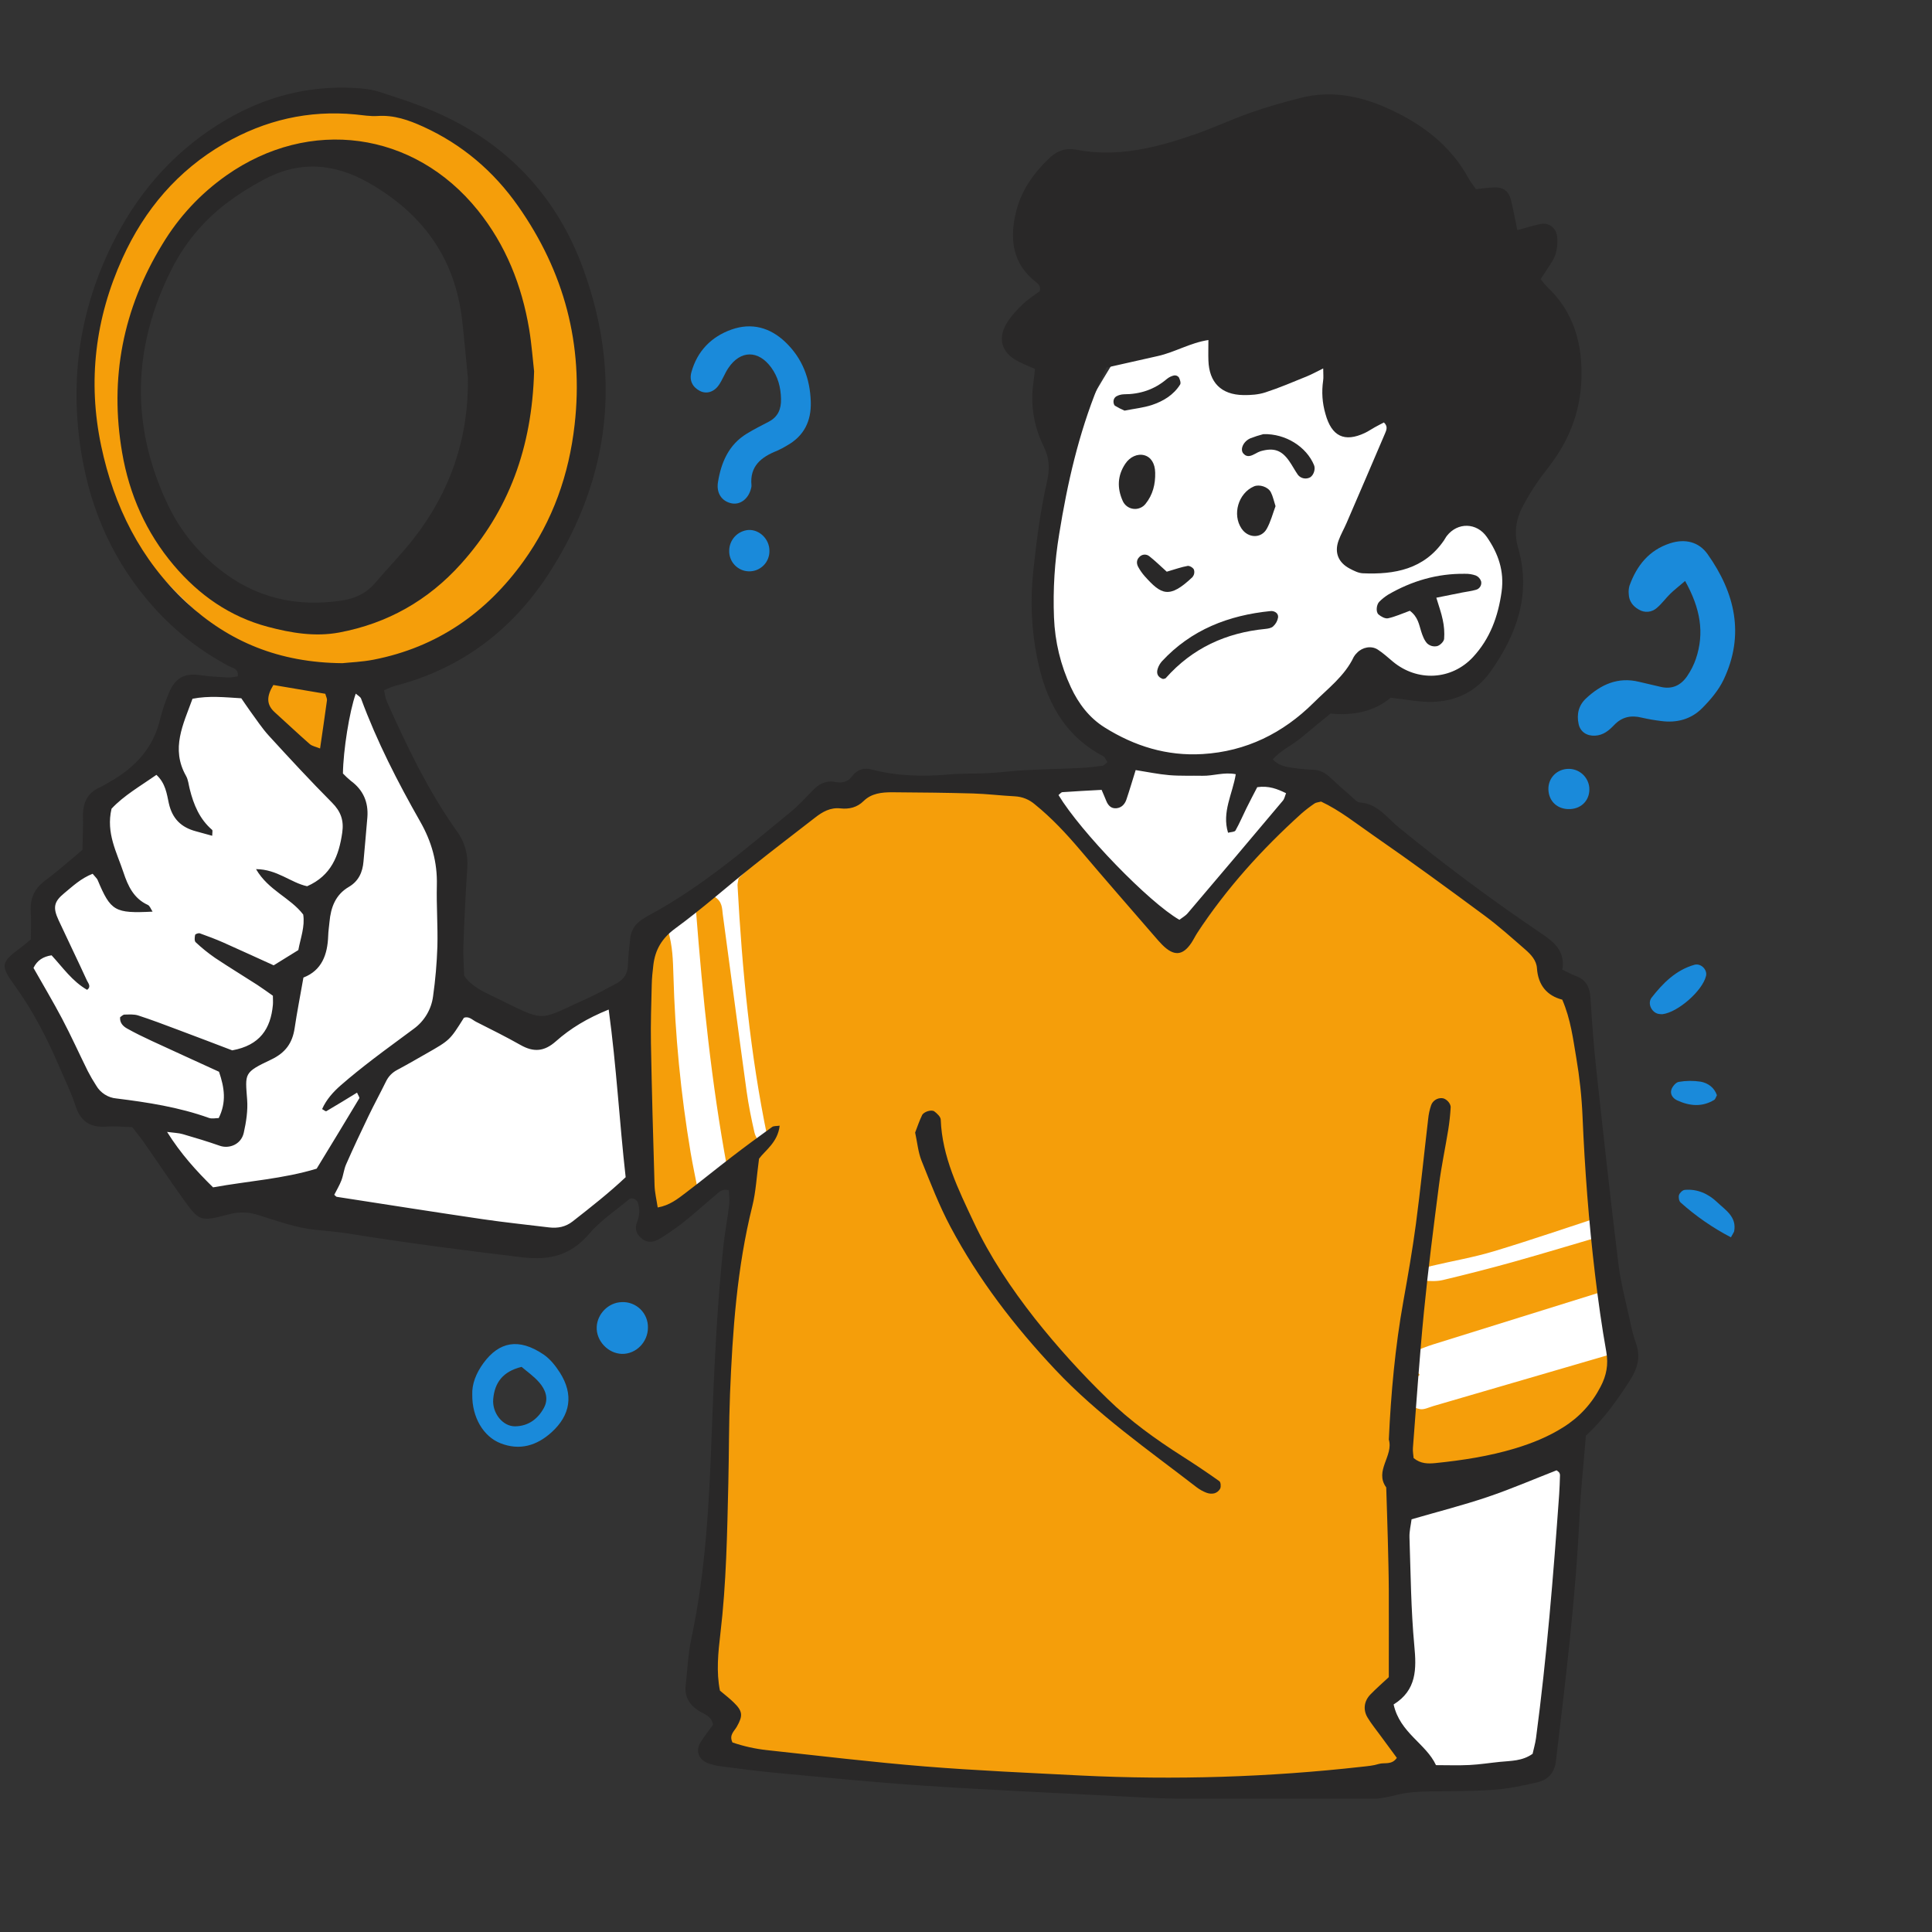
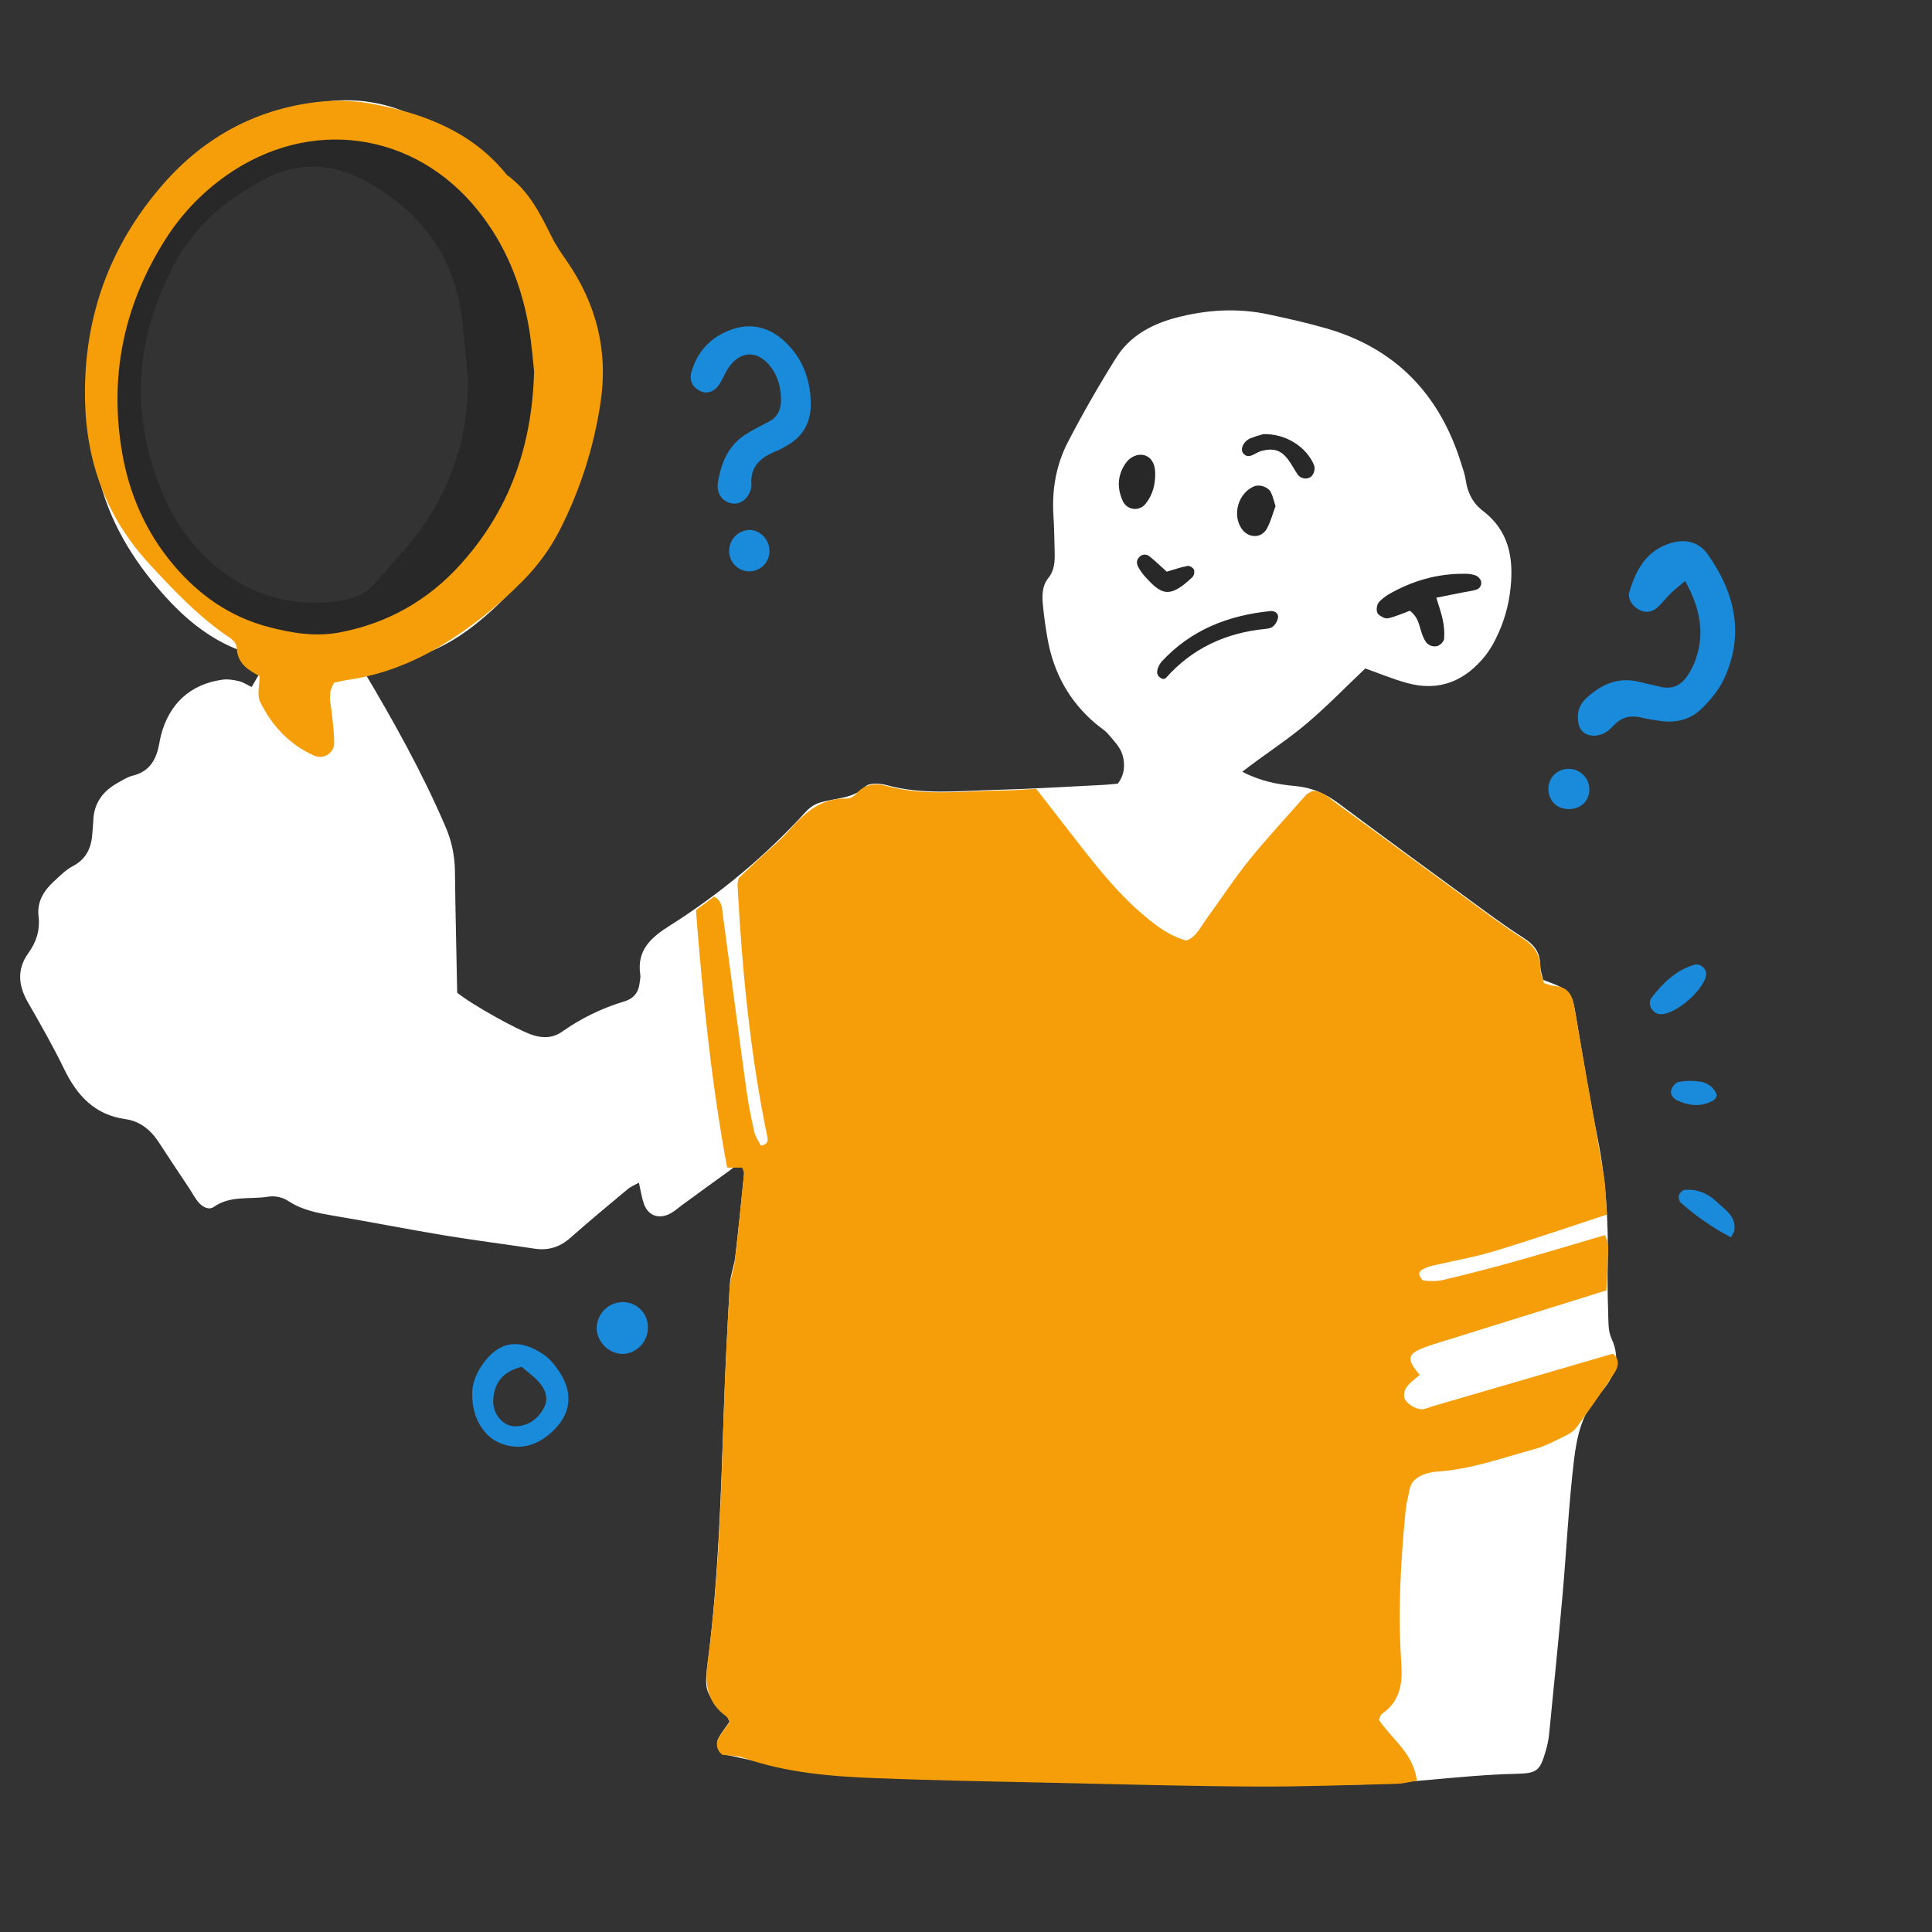
<svg xmlns="http://www.w3.org/2000/svg" width="512" viewBox="0 0 384 384" height="512" preserveAspectRatio="xMidYMid meet">
  <rect x="0" y="0" width="384" height="384" fill="#333333" stroke="none" />
  <defs>
    <clipPath id="619f3f92dc">
      <path d="M 0.238 2 L 3 2 L 3 9 L 0.238 9 Z M 0.238 2 " />
    </clipPath>
    <clipPath id="50e0ed9017">
      <rect x="0" width="17" y="0" height="12" />
    </clipPath>
    <clipPath id="e0d756ea71">
      <path d="M 0 17.004 L 326 17.004 L 326 357.504 L 0 357.504 Z M 0 17.004 " />
    </clipPath>
  </defs>
  <g id="9d9a10fa46">
    <g transform="matrix(1,0,0,1,138,186)">
      <g clip-path="url(#50e0ed9017)">
        <g clip-rule="nonzero" clip-path="url(#619f3f92dc)">
          <g style="fill:#000000;fill-opacity:1;">
            <g transform="translate(0.284, 8.096)">
              <path style="stroke:none" d="M 0.266 0 L 0.266 -0.234 C 0.535 -0.234 0.703 -0.25 0.766 -0.281 C 0.828 -0.32 0.859 -0.426 0.859 -0.594 L 0.859 -4.641 C 0.859 -4.828 0.82 -4.945 0.75 -5 C 0.688 -5.051 0.523 -5.078 0.266 -5.078 L 0.266 -5.312 L 1.375 -5.406 L 1.375 -0.594 C 1.375 -0.426 1.406 -0.32 1.469 -0.281 C 1.539 -0.25 1.711 -0.234 1.984 -0.234 L 1.984 0 C 1.922 0 1.82 0 1.688 0 C 1.562 -0.008 1.445 -0.016 1.344 -0.016 C 1.25 -0.016 1.176 -0.016 1.125 -0.016 C 1.062 -0.016 0.773 -0.008 0.266 0 Z M 0.266 0 " />
            </g>
          </g>
        </g>
        <g style="fill:#000000;fill-opacity:1;">
          <g transform="translate(2.436, 8.096)">
            <path style="stroke:none" d="M 0.266 0 L 0.266 -0.234 C 0.535 -0.234 0.703 -0.25 0.766 -0.281 C 0.828 -0.32 0.859 -0.426 0.859 -0.594 L 0.859 -2.688 C 0.859 -2.875 0.828 -2.988 0.766 -3.031 C 0.703 -3.082 0.539 -3.109 0.281 -3.109 L 0.281 -3.359 L 1.375 -3.438 L 1.375 -0.578 C 1.375 -0.43 1.398 -0.336 1.453 -0.297 C 1.516 -0.254 1.672 -0.234 1.922 -0.234 L 1.922 0 C 1.391 -0.008 1.117 -0.016 1.109 -0.016 C 1.035 -0.016 0.754 -0.008 0.266 0 Z M 0.578 -4.797 C 0.578 -4.898 0.617 -4.992 0.703 -5.078 C 0.785 -5.16 0.883 -5.203 1 -5.203 C 1.113 -5.203 1.207 -5.16 1.281 -5.078 C 1.363 -5.004 1.406 -4.906 1.406 -4.781 C 1.406 -4.664 1.363 -4.566 1.281 -4.484 C 1.207 -4.41 1.113 -4.375 1 -4.375 C 0.875 -4.375 0.77 -4.414 0.688 -4.5 C 0.613 -4.582 0.578 -4.68 0.578 -4.797 Z M 0.578 -4.797 " />
          </g>
        </g>
        <g style="fill:#000000;fill-opacity:1;">
          <g transform="translate(4.588, 8.096)">
            <path style="stroke:none" d="M 0.25 0 L 0.25 -0.234 C 0.531 -0.234 0.703 -0.25 0.766 -0.281 C 0.828 -0.32 0.859 -0.426 0.859 -0.594 L 0.859 -2.672 C 0.859 -2.867 0.82 -2.988 0.75 -3.031 C 0.688 -3.082 0.52 -3.109 0.25 -3.109 L 0.25 -3.359 L 1.344 -3.438 L 1.344 -2.625 C 1.582 -3.164 1.969 -3.438 2.5 -3.438 C 2.883 -3.438 3.156 -3.344 3.312 -3.156 C 3.426 -3.02 3.492 -2.879 3.516 -2.734 C 3.547 -2.586 3.562 -2.328 3.562 -1.953 L 3.562 -0.469 C 3.562 -0.363 3.602 -0.297 3.688 -0.266 C 3.77 -0.242 3.93 -0.234 4.172 -0.234 L 4.172 0 C 3.641 -0.008 3.348 -0.016 3.297 -0.016 C 3.254 -0.016 2.957 -0.008 2.406 0 L 2.406 -0.234 C 2.688 -0.234 2.859 -0.25 2.922 -0.281 C 2.984 -0.32 3.016 -0.426 3.016 -0.594 L 3.016 -2.406 C 3.016 -2.664 2.973 -2.875 2.891 -3.031 C 2.816 -3.188 2.664 -3.266 2.438 -3.266 C 2.176 -3.266 1.938 -3.148 1.719 -2.922 C 1.5 -2.703 1.391 -2.398 1.391 -2.016 L 1.391 -0.594 C 1.391 -0.426 1.422 -0.32 1.484 -0.281 C 1.555 -0.25 1.727 -0.234 2 -0.234 L 2 0 C 1.469 -0.008 1.176 -0.016 1.125 -0.016 C 1.082 -0.016 0.789 -0.008 0.25 0 Z M 0.25 0 " />
          </g>
        </g>
        <g style="fill:#000000;fill-opacity:1;">
          <g transform="translate(8.901, 8.096)">
            <path style="stroke:none" d="M 0.219 0 L 0.219 -0.234 C 0.488 -0.234 0.656 -0.25 0.719 -0.281 C 0.789 -0.32 0.828 -0.426 0.828 -0.594 L 0.828 -4.641 C 0.828 -4.828 0.789 -4.945 0.719 -5 C 0.656 -5.051 0.488 -5.078 0.219 -5.078 L 0.219 -5.312 L 1.344 -5.406 L 1.344 -1.672 L 2.438 -2.609 C 2.551 -2.711 2.609 -2.816 2.609 -2.922 C 2.609 -3.035 2.531 -3.098 2.375 -3.109 L 2.375 -3.359 C 2.594 -3.336 2.883 -3.328 3.25 -3.328 C 3.469 -3.328 3.648 -3.336 3.797 -3.359 L 3.797 -3.109 C 3.473 -3.098 3.145 -2.957 2.812 -2.688 C 2.738 -2.633 2.613 -2.531 2.438 -2.375 C 2.27 -2.227 2.188 -2.145 2.188 -2.125 C 2.188 -2.125 2.188 -2.113 2.188 -2.094 C 2.195 -2.082 2.207 -2.07 2.219 -2.062 C 2.227 -2.062 2.234 -2.055 2.234 -2.047 L 3.219 -0.656 C 3.352 -0.469 3.469 -0.348 3.562 -0.297 C 3.664 -0.254 3.805 -0.234 3.984 -0.234 L 3.984 0 C 3.754 -0.008 3.523 -0.016 3.297 -0.016 C 3.172 -0.016 2.891 -0.008 2.453 0 L 2.453 -0.234 C 2.641 -0.234 2.734 -0.297 2.734 -0.422 C 2.734 -0.504 2.523 -0.836 2.109 -1.422 C 2.078 -1.461 2.023 -1.523 1.953 -1.609 C 1.891 -1.703 1.844 -1.77 1.812 -1.812 L 1.312 -1.391 L 1.312 -0.594 C 1.312 -0.426 1.344 -0.32 1.406 -0.281 C 1.477 -0.25 1.648 -0.234 1.922 -0.234 L 1.922 0 C 1.609 -0.008 1.32 -0.016 1.062 -0.016 C 1.008 -0.016 0.727 -0.008 0.219 0 Z M 0.219 0 " />
          </g>
        </g>
        <g style="fill:#000000;fill-opacity:1;">
          <g transform="translate(12.996, 8.096)">
            <path style="stroke:none" d="M 0.266 -0.109 L 0.266 -1.125 C 0.266 -1.188 0.266 -1.227 0.266 -1.25 C 0.266 -1.27 0.27 -1.285 0.281 -1.297 C 0.301 -1.316 0.328 -1.328 0.359 -1.328 C 0.391 -1.328 0.41 -1.316 0.422 -1.297 C 0.441 -1.285 0.457 -1.25 0.469 -1.188 C 0.539 -0.832 0.66 -0.562 0.828 -0.375 C 1.004 -0.188 1.242 -0.094 1.547 -0.094 C 1.836 -0.094 2.055 -0.156 2.203 -0.281 C 2.348 -0.406 2.422 -0.578 2.422 -0.797 C 2.422 -1.172 2.156 -1.41 1.625 -1.516 C 1.312 -1.578 1.086 -1.629 0.953 -1.672 C 0.828 -1.711 0.707 -1.781 0.594 -1.875 C 0.375 -2.051 0.266 -2.27 0.266 -2.531 C 0.266 -2.789 0.359 -3.016 0.547 -3.203 C 0.742 -3.391 1.062 -3.484 1.5 -3.484 C 1.789 -3.484 2.035 -3.41 2.234 -3.266 C 2.297 -3.305 2.336 -3.348 2.359 -3.391 C 2.43 -3.453 2.484 -3.484 2.516 -3.484 C 2.555 -3.484 2.582 -3.469 2.594 -3.438 C 2.602 -3.414 2.609 -3.367 2.609 -3.297 L 2.609 -2.516 C 2.609 -2.453 2.602 -2.41 2.594 -2.391 C 2.594 -2.367 2.582 -2.352 2.562 -2.344 C 2.551 -2.332 2.531 -2.328 2.5 -2.328 C 2.445 -2.328 2.414 -2.348 2.406 -2.391 C 2.375 -3.023 2.07 -3.344 1.5 -3.344 C 1.195 -3.344 0.973 -3.281 0.828 -3.156 C 0.691 -3.039 0.625 -2.906 0.625 -2.75 C 0.625 -2.656 0.645 -2.57 0.688 -2.5 C 0.727 -2.438 0.773 -2.383 0.828 -2.344 C 0.891 -2.312 0.969 -2.273 1.062 -2.234 C 1.164 -2.203 1.25 -2.176 1.312 -2.156 C 1.375 -2.145 1.469 -2.129 1.594 -2.109 C 2.008 -2.023 2.301 -1.898 2.469 -1.734 C 2.688 -1.516 2.797 -1.27 2.797 -1 C 2.797 -0.688 2.691 -0.426 2.484 -0.219 C 2.273 -0.008 1.961 0.094 1.547 0.094 C 1.211 0.094 0.926 -0.02 0.688 -0.25 C 0.656 -0.219 0.629 -0.188 0.609 -0.156 C 0.586 -0.133 0.57 -0.117 0.562 -0.109 C 0.551 -0.098 0.547 -0.086 0.547 -0.078 C 0.547 -0.078 0.539 -0.07 0.531 -0.062 C 0.426 0.039 0.363 0.094 0.344 0.094 C 0.301 0.094 0.273 0.078 0.266 0.047 C 0.266 0.016 0.266 -0.035 0.266 -0.109 Z M 0.266 -0.109 " />
          </g>
        </g>
      </g>
    </g>
    <path style=" stroke:none;fill-rule:nonzero;fill:#ffffff;fill-opacity:1;" d="M 145.012 342.195 C 144.707 341.535 144.66 341.336 144.543 341.207 C 140.039 336.309 139.934 336.293 140.734 329.93 C 142.797 313.59 143.293 297.152 143.855 280.719 C 144.145 272.223 144.578 263.734 145.062 255.25 C 145.168 253.445 145.91 251.664 146.129 249.848 C 146.785 244.348 147.344 238.836 147.891 233.32 C 147.941 232.844 147.652 232.336 147.543 231.918 C 146.316 231.371 145.648 232.199 144.965 232.691 C 141.801 234.945 138.68 237.25 135.543 239.535 C 134.797 240.078 134.105 240.715 133.305 241.156 C 130.984 242.43 128.809 241.656 127.965 239.23 C 127.547 238.02 127.367 236.727 126.988 235.066 C 126.156 235.535 125.379 235.84 124.777 236.34 C 120.949 239.531 117.105 242.719 113.371 246.023 C 111.273 247.883 108.969 248.602 106.23 248.176 C 100.199 247.27 94.148 246.504 88.133 245.508 C 80.852 244.301 73.605 242.859 66.324 241.641 C 63.203 241.109 60.137 240.547 57.43 238.789 C 56.812 238.367 56.141 238.078 55.41 237.918 C 54.684 237.758 53.949 237.738 53.215 237.863 C 49.629 238.422 45.801 237.562 42.492 239.883 C 41.512 240.57 40.285 239.906 39.523 239.047 C 38.797 238.227 38.289 237.219 37.684 236.297 C 35.633 233.207 33.57 230.137 31.562 227.043 C 29.977 224.598 27.848 222.848 24.945 222.441 C 18.773 221.578 15.277 217.711 12.711 212.406 C 10.535 207.926 8.055 203.586 5.57 199.258 C 3.645 195.906 3.293 192.668 5.656 189.41 C 7.234 187.23 7.977 184.852 7.664 182.125 C 7.332 179.305 8.637 177.105 10.617 175.273 C 11.84 174.148 13.047 172.902 14.484 172.148 C 17.324 170.656 18.227 168.246 18.383 165.32 C 18.422 164.582 18.52 163.844 18.543 163.109 C 18.656 159.621 20.457 157.219 23.418 155.59 C 24.387 155.055 25.359 154.418 26.41 154.16 C 29.801 153.332 31.094 150.891 31.656 147.785 C 31.754 147.242 31.855 146.695 31.992 146.16 C 33.625 139.836 37.855 135.965 44.258 135.086 C 45.312 134.938 46.457 135.141 47.512 135.391 C 48.348 135.59 49.105 136.113 50.016 136.543 C 50.973 134.906 51.793 133.504 52.832 131.73 C 51.258 130.945 49.875 130.066 48.371 129.535 C 41.336 127.043 36.043 122.398 31.281 116.777 C 25.301 109.707 20.969 101.938 19.203 92.816 C 18.781 90.645 18.316 88.434 18.266 86.25 C 17.977 73.805 18.758 61.531 24.051 49.949 C 27.918 41.5 33.504 34.598 41.324 29.5 C 48.375 24.91 55.797 21.48 64.254 20.273 C 67.004 19.859 69.766 19.816 72.527 20.152 C 75.293 20.484 77.961 21.18 80.539 22.238 C 84.684 23.938 88.445 26.258 91.82 29.203 C 96.75 33.43 101.184 38.125 105.121 43.289 C 113.688 54.633 117.672 67.422 117.363 81.586 C 117.238 87.195 116.102 92.59 113.953 97.77 C 109.652 108.199 103.312 117.148 94.367 124.195 C 89.004 128.422 83.105 131.168 76.262 131.84 C 74.848 131.98 73.469 132.457 71.953 132.805 C 78.121 143.137 83.773 153.277 88.402 163.969 C 89.699 166.863 90.375 169.898 90.422 173.074 C 90.512 181.199 90.719 189.316 90.871 197.297 C 93.688 199.641 102.961 204.797 105.922 205.738 C 107.984 206.391 109.93 206.32 111.738 205.043 C 115.547 202.363 119.684 200.355 124.145 199.02 C 125.871 198.504 126.934 197.27 127.121 195.41 C 127.176 194.859 127.352 194.289 127.266 193.762 C 126.527 188.938 129.285 186.41 133.004 184.051 C 143.074 177.707 152.121 170.145 160.148 161.359 C 161.023 160.383 162.094 159.73 163.363 159.41 C 166.293 158.574 169.523 158.762 172.027 156.316 C 172.801 155.543 174.938 155.691 176.27 156.059 C 183.383 158.027 190.59 157.184 197.766 157 C 204.938 156.816 212.164 156.352 219.363 156 C 220.281 155.957 221.195 155.844 222.168 155.758 C 223.57 153.953 223.656 151.844 223.078 149.961 C 222.625 148.477 221.363 147.195 220.301 145.953 C 219.598 145.125 218.602 144.539 217.758 143.824 C 212.465 139.336 209.355 133.605 208.18 126.805 C 207.801 124.625 207.492 122.422 207.281 120.219 C 207.105 118.367 207.117 116.434 208.348 114.906 C 209.637 113.312 209.664 111.52 209.621 109.668 C 209.57 107.266 209.531 104.859 209.379 102.465 C 209.059 97.367 209.895 92.434 212.215 87.945 C 215.18 82.211 218.406 76.598 221.832 71.129 C 224.492 66.871 228.734 64.504 233.508 63.215 C 239.656 61.555 245.902 61.152 252.168 62.5 C 255.961 63.309 259.75 64.16 263.477 65.227 C 277.43 69.207 286.195 78.445 290.438 92.168 C 290.766 93.223 291.164 94.281 291.316 95.371 C 291.664 97.875 292.719 100.012 294.715 101.516 C 299.918 105.469 300.875 110.922 300.23 116.902 C 299.863 120.434 298.887 123.785 297.297 126.957 C 296.734 128.125 296.062 129.227 295.273 130.258 C 291.219 135.363 286.051 137.539 279.605 135.734 C 276.793 134.961 274.07 133.82 271.355 132.863 C 267.379 136.629 263.66 140.488 259.582 143.918 C 255.672 147.219 251.305 149.973 246.906 153.391 C 250.59 155.293 254.031 155.93 257.457 156.23 C 260.738 156.527 263.434 157.723 266.035 159.66 C 275.66 166.844 285.371 173.934 295.059 181.027 C 297.59 182.879 300.148 184.711 302.793 186.398 C 304.809 187.688 306.125 189.203 306.117 191.738 C 306.117 192.793 306.527 193.852 306.719 194.758 C 312.449 196.922 312.391 196.934 313.391 202.895 C 314.707 210.723 316 218.559 317.559 226.34 C 319.203 234.551 319.703 242.809 319.551 251.148 C 319.492 254.289 319.52 257.426 319.633 260.566 C 319.699 262.41 319.566 264.438 320.297 266.039 C 322.328 270.449 320.812 273.887 317.906 277.066 C 314.492 280.789 313.441 285.242 312.852 290.145 C 311.789 298.961 311.375 307.812 310.602 316.641 C 309.773 326.023 308.816 335.398 307.887 344.773 C 307.766 345.875 307.543 346.957 307.223 348.02 C 306.086 351.91 305.562 352.465 301.438 352.555 C 289.602 352.812 277.891 354.879 266.031 354.727 C 246.066 354.469 226.102 354.27 206.137 354.008 C 198 353.902 189.871 353.652 181.734 353.543 C 173.227 353.43 164.746 352.816 156.344 351.383 C 154.891 351.125 153.457 350.766 152.02 350.457 L 144.496 348.816 C 142.859 348.461 142.039 346.953 142.816 345.441 C 143.41 344.328 144.238 343.332 145.012 342.195 Z M 23.816 77.078 C 23.535 83.711 25.484 89.887 27.77 95.945 C 31.426 105.668 37.48 113.738 45.418 120.387 C 47.848 122.422 50.445 123.672 53.855 123.938 C 58.406 124.293 62.57 123.898 66.691 121.914 C 69.012 120.805 71.59 120.258 74 119.336 C 75.719 118.684 77.492 118.047 79.02 117.039 C 87.434 111.559 93.555 104.047 97.988 95.121 C 98.504 94.129 98.875 93.086 99.105 91.996 C 100.508 84.574 102.66 77.18 102.988 69.703 C 103.367 61.133 100.832 52.875 95.629 45.762 C 91.648 40.328 86.578 36.043 80.902 32.457 C 77.195 30.121 73.098 28.922 68.781 29.082 C 54.258 29.629 42.293 35.141 34.184 47.695 C 33.078 49.398 31.918 51.078 30.945 52.852 C 28.879 56.578 27.246 60.484 26.043 64.57 C 24.84 68.66 24.098 72.828 23.816 77.078 Z M 23.816 77.078 " />
    <path style=" stroke:none;fill-rule:nonzero;fill:#f59e0a;fill-opacity:1;" d="M 282.184 273.266 C 281.371 273.984 280.457 274.621 279.77 275.445 C 279.016 276.348 278.777 277.629 279.512 278.523 C 280.242 279.336 281.145 279.852 282.215 280.07 C 283.027 280.23 283.988 279.727 284.871 279.469 C 296.734 276.016 308.594 272.551 320.582 269.055 C 321.945 270.117 321.703 271.633 320.898 272.863 C 318.473 276.566 315.906 280.184 313.301 283.77 C 312.785 284.477 311.91 284.996 311.094 285.387 C 309.105 286.348 307.121 287.449 305.008 288.02 C 298.605 289.766 292.32 292.062 285.613 292.5 C 284.871 292.543 284.148 292.68 283.441 292.902 C 281.789 293.441 280.441 294.324 280.121 296.234 C 279.906 297.504 279.523 298.754 279.398 300.035 C 278.402 310.16 277.816 320.32 278.516 330.461 C 278.809 334.688 278.293 338.137 274.648 340.668 C 274.391 340.852 274.305 341.301 274.051 341.801 C 276.535 345.582 280.895 348.379 281.629 353.922 C 280.066 354.18 278.863 354.523 277.648 354.551 C 268.227 354.781 258.801 355.145 249.379 355.09 C 236.254 355.023 223.133 354.652 210.012 354.363 C 198 354.105 185.984 353.891 173.98 353.422 C 165.117 353.078 156.277 352.352 147.785 349.391 C 146.434 348.918 144.902 348.961 143.531 348.773 C 142.301 347.695 142.242 346.453 142.953 345.219 C 143.578 344.137 144.406 343.172 145.078 342.246 C 144.727 341.707 144.594 341.316 144.324 341.125 C 140.508 338.395 140.055 334.676 140.648 330.324 C 142.91 313.641 143.332 296.824 143.875 280.023 C 144.133 271.898 144.578 263.777 145.043 255.668 C 145.137 254.035 145.844 252.449 146.031 250.82 C 146.711 244.949 147.293 239.07 147.883 233.195 C 147.914 232.871 147.66 232.523 147.5 232.082 L 144.523 232.082 C 141.41 215.305 139.691 198.422 138.324 180.891 C 139.203 180.234 140.617 179.188 141.953 178.199 C 143.613 179.16 143.5 180.555 143.66 181.758 C 145.254 193.465 146.781 205.188 148.395 216.891 C 148.773 219.629 149.332 222.348 149.941 225.043 C 150.168 226.016 150.816 226.887 151.23 227.699 C 152.641 227.496 152.66 226.668 152.52 225.992 C 149.094 209.488 147.504 192.777 146.59 175.98 C 146.57 175.625 146.691 175.262 146.801 174.555 C 147.793 173.605 148.977 172.465 150.176 171.34 C 152.465 169.184 154.934 167.199 157.012 164.859 C 160.039 161.449 163.23 158.625 168.152 158.723 C 168.918 158.707 169.566 158.422 170.094 157.867 C 171.746 155.852 173.926 155.57 176.133 156.188 C 183.793 158.328 191.555 157.168 199.281 157.117 C 201.484 157.102 203.684 156.898 205.953 156.777 C 208.996 160.695 211.922 164.488 214.871 168.254 C 218.738 173.207 222.711 178.078 227.578 182.125 C 230.004 184.141 232.477 186.031 235.801 186.941 C 237.77 186.23 238.598 184.266 239.766 182.668 C 242.605 178.801 245.219 174.746 248.23 171.016 C 251.824 166.566 255.727 162.359 259.523 158.074 C 259.867 157.684 260.422 157.473 260.812 157.207 C 262.953 157.207 264.242 158.68 265.695 159.734 C 274.219 165.922 282.688 172.184 291.195 178.395 C 294.926 181.117 298.605 183.926 302.492 186.41 C 304.918 187.961 306.246 189.797 306.184 192.703 C 306.164 193.57 306.621 194.445 306.887 195.414 C 307.691 195.629 308.375 195.93 309.078 195.977 C 311.547 196.184 312.473 197.645 312.867 199.945 C 314.789 211.23 316.867 222.488 318.785 233.773 C 319.207 236.277 319.188 238.859 319.367 241.414 C 311.648 243.941 304.336 246.465 296.938 248.695 C 292.887 249.918 288.684 250.629 284.559 251.605 C 283.855 251.781 283.188 252.051 282.555 252.41 C 282.297 252.555 281.992 253.074 282.07 253.293 C 282.246 253.77 282.625 254.504 282.973 254.531 C 284.234 254.641 285.566 254.707 286.781 254.418 C 291.449 253.305 296.105 252.121 300.727 250.828 C 306.746 249.145 312.727 247.328 318.969 245.496 C 320.027 247.27 319.527 249.133 319.531 250.887 C 319.531 252.715 319.367 254.543 319.273 256.477 C 307.715 260.086 296.293 263.641 284.879 267.203 C 284.172 267.426 283.477 267.672 282.789 267.945 C 279.719 269.16 279.566 270.227 282.184 273.266 Z M 282.184 273.266 " />
    <path style=" stroke:none;fill-rule:nonzero;fill:#f59e0a;fill-opacity:1;" d="M 66.414 135.691 C 65.09 137.852 65.684 139.48 65.875 141.105 C 66.133 143.305 66.414 145.512 66.414 147.715 C 66.414 149.719 64.266 151.012 62.426 150.184 C 57.504 147.977 53.992 144.215 51.691 139.457 C 51.055 138.141 51.594 136.262 51.594 134.391 C 49.484 133.254 47.211 131.973 47.066 128.895 C 46.996 127.414 45.695 126.789 44.652 126.059 C 39.023 122.094 34.34 117.145 29.699 112.105 C 21.156 102.824 17.133 91.914 16.898 79.379 C 16.598 63.121 21.77 48.82 32.379 36.652 C 40.688 27.109 51.324 21.406 64.035 20.168 C 67.547 19.859 71.031 20.047 74.488 20.734 C 84.652 22.695 94.012 26.352 100.758 34.781 C 105.141 37.918 107.41 42.555 109.715 47.199 C 110.531 48.84 111.609 50.367 112.656 51.883 C 118.586 60.473 120.953 69.855 119.328 80.246 C 117.98 89.074 115.277 97.469 111.219 105.43 C 109.25 109.23 106.746 112.641 103.707 115.652 C 98.883 120.547 93.535 124.773 87.664 128.336 C 81.914 131.805 75.746 134.188 69.066 135.148 C 68.168 135.285 67.289 135.508 66.414 135.691 Z M 101.867 77.309 C 101.699 65.008 100.172 54.578 94.691 44.898 C 91.648 39.527 87.664 35.688 82.242 32.797 C 65.805 24.027 48.723 29.426 38.219 41.672 C 36.062 44.191 34.191 46.961 32.305 49.699 C 24.543 60.953 22.695 73.434 24.672 86.719 C 25.277 90.965 26.594 94.977 28.617 98.754 C 34.293 109.277 42.652 117.199 52.836 123.273 C 53.73 123.809 54.902 124.02 55.973 124.086 C 74.152 125.191 92.402 113.926 98.5 96.496 C 100.84 89.793 101.996 82.926 101.867 77.309 Z M 101.867 77.309 " />
-     <path style=" stroke:none;fill-rule:nonzero;fill:#f59e0a;fill-opacity:1;" d="M 138.836 237.203 C 137.129 238.523 135.703 239.668 134.227 240.746 C 133.629 241.176 132.984 241.52 132.297 241.777 C 130.293 242.551 128.5 241.504 128.332 239.387 C 128.023 235.52 127.746 231.652 127.602 227.781 C 127.297 219.672 126.992 211.559 126.871 203.441 C 126.816 199.574 127.305 195.707 127.309 191.84 C 127.309 188.125 129.332 186.254 132.766 184.934 C 133.707 188.027 133.758 190.949 133.848 193.867 C 134.172 205.691 135.312 217.438 137.27 229.105 C 137.703 231.645 138.242 234.164 138.836 237.203 Z M 138.836 237.203 " />
-     <path style=" stroke:none;fill-rule:nonzero;fill:#1a8ada;fill-opacity:1;" d="M 334.93 115.473 C 333.578 116.633 332.734 117.277 331.977 118.02 C 331.062 118.918 330.305 119.984 329.332 120.809 C 329.09 121.031 328.82 121.207 328.523 121.34 C 328.223 121.477 327.91 121.559 327.586 121.59 C 327.262 121.621 326.938 121.598 326.617 121.523 C 326.301 121.449 326 121.328 325.723 121.156 C 324.531 120.48 323.77 119.473 323.727 118.062 C 323.672 117.508 323.719 116.961 323.867 116.426 C 325.312 112.43 327.734 109.344 331.953 107.98 C 334.938 107.016 337.668 107.703 339.395 110.137 C 344.852 117.832 346.82 126.164 342.582 135.094 C 341.578 137.195 339.965 139.102 338.305 140.766 C 336.117 142.961 333.266 143.734 330.156 143.305 C 328.875 143.152 327.602 142.934 326.344 142.645 C 324.188 142.098 322.367 142.48 320.801 144.129 C 319.781 145.199 318.672 146.133 317.039 146.219 C 315.41 146.309 314.105 145.473 313.766 143.922 C 313.336 141.969 313.766 140.203 315.207 138.844 C 318.172 136.051 321.578 134.488 325.777 135.516 C 327.211 135.863 328.648 136.188 330.082 136.523 C 332.344 137.059 334.094 136.219 335.336 134.387 C 336.066 133.32 336.645 132.18 337.066 130.961 C 338.824 125.77 337.953 120.898 334.93 115.473 Z M 334.93 115.473 " />
+     <path style=" stroke:none;fill-rule:nonzero;fill:#1a8ada;fill-opacity:1;" d="M 334.93 115.473 C 333.578 116.633 332.734 117.277 331.977 118.02 C 331.062 118.918 330.305 119.984 329.332 120.809 C 329.09 121.031 328.82 121.207 328.523 121.34 C 328.223 121.477 327.91 121.559 327.586 121.59 C 327.262 121.621 326.938 121.598 326.617 121.523 C 326.301 121.449 326 121.328 325.723 121.156 C 324.531 120.48 323.77 119.473 323.727 118.062 C 325.312 112.43 327.734 109.344 331.953 107.98 C 334.938 107.016 337.668 107.703 339.395 110.137 C 344.852 117.832 346.82 126.164 342.582 135.094 C 341.578 137.195 339.965 139.102 338.305 140.766 C 336.117 142.961 333.266 143.734 330.156 143.305 C 328.875 143.152 327.602 142.934 326.344 142.645 C 324.188 142.098 322.367 142.48 320.801 144.129 C 319.781 145.199 318.672 146.133 317.039 146.219 C 315.41 146.309 314.105 145.473 313.766 143.922 C 313.336 141.969 313.766 140.203 315.207 138.844 C 318.172 136.051 321.578 134.488 325.777 135.516 C 327.211 135.863 328.648 136.188 330.082 136.523 C 332.344 137.059 334.094 136.219 335.336 134.387 C 336.066 133.32 336.645 132.18 337.066 130.961 C 338.824 125.77 337.953 120.898 334.93 115.473 Z M 334.93 115.473 " />
    <path style=" stroke:none;fill-rule:nonzero;fill:#1a8ada;fill-opacity:1;" d="M 161.148 79.859 C 161.266 83.684 159.816 86.656 156.41 88.559 C 155.781 88.945 155.129 89.289 154.457 89.59 C 151.305 90.832 148.977 92.652 149.363 96.492 C 149.367 96.68 149.34 96.859 149.285 97.039 C 148.789 99.141 147.121 100.414 145.367 100.035 C 143.496 99.633 142.344 98.055 142.703 95.832 C 143.336 91.91 144.832 88.391 148.422 86.199 C 149.832 85.336 151.312 84.59 152.781 83.824 C 154.641 82.859 155.281 81.309 155.234 79.281 C 155.184 77.008 154.641 74.918 153.301 73.07 C 150.742 69.551 147.18 69.566 144.766 73.145 C 144.055 74.207 143.613 75.449 142.898 76.496 C 141.914 77.953 140.383 78.371 139.086 77.691 C 137.652 76.941 136.973 75.629 137.414 74 C 138.574 69.777 141.391 66.91 145.41 65.492 C 149.355 64.102 153.02 65.055 156.098 67.992 C 159.496 71.238 161.004 75.258 161.148 79.859 Z M 161.148 79.859 " />
    <path style=" stroke:none;fill-rule:nonzero;fill:#1a8ada;fill-opacity:1;" d="M 93.867 277.25 C 93.766 275.078 94.641 272.91 96.086 270.93 C 99.199 266.684 103.086 265.871 108.023 269.207 C 109.34 270.098 110.434 271.48 111.301 272.844 C 114.031 277.16 113.406 281.254 109.637 284.668 C 106.695 287.336 103.312 288.355 99.496 286.867 C 96.066 285.523 93.828 281.707 93.867 277.25 Z M 103.664 271.68 C 99.914 272.59 98.312 274.844 98.031 278.078 C 97.789 280.832 99.914 283.52 102.371 283.492 C 104.977 283.469 106.91 282.043 108.109 279.816 C 109.109 277.969 108.406 276.164 107.141 274.73 C 106.094 273.531 104.738 272.598 103.676 271.68 Z M 103.664 271.68 " />
    <path style=" stroke:none;fill-rule:nonzero;fill:#1a8ada;fill-opacity:1;" d="M 128.781 263.871 C 128.781 266.758 126.41 269.152 123.625 269.094 C 120.84 269.035 118.453 266.469 118.602 263.707 C 118.742 261.09 120.961 258.887 123.547 258.809 C 123.887 258.789 124.227 258.805 124.566 258.855 C 124.902 258.906 125.23 258.992 125.551 259.113 C 125.871 259.234 126.176 259.383 126.465 259.566 C 126.754 259.75 127.023 259.957 127.27 260.195 C 127.516 260.434 127.734 260.695 127.926 260.977 C 128.117 261.262 128.277 261.559 128.41 261.875 C 128.539 262.191 128.633 262.52 128.699 262.855 C 128.762 263.191 128.789 263.527 128.781 263.871 Z M 128.781 263.871 " />
    <path style=" stroke:none;fill-rule:nonzero;fill:#1a8ada;fill-opacity:1;" d="M 329.902 201.551 C 328.418 201.492 327.309 199.516 328.277 198.277 C 330.531 195.398 333.094 192.809 336.766 191.762 C 338.055 191.391 339.395 192.734 339.086 193.98 C 338.383 196.918 333.523 201.199 330.434 201.578 C 330.254 201.586 330.078 201.574 329.902 201.551 Z M 329.902 201.551 " />
    <path style=" stroke:none;fill-rule:nonzero;fill:#1a8ada;fill-opacity:1;" d="M 344.035 245.926 C 340.41 244.039 337.074 241.73 334.031 239.004 C 333.711 238.723 333.582 237.945 333.719 237.516 C 333.859 237.082 334.426 236.535 334.852 236.5 C 337.355 236.27 339.543 237.273 341.277 238.926 C 342.914 240.496 345.223 241.824 344.676 244.727 C 344.645 244.895 344.508 245.047 344.035 245.926 Z M 344.035 245.926 " />
    <path style=" stroke:none;fill-rule:nonzero;fill:#1a8ada;fill-opacity:1;" d="M 152.93 109.5 C 152.934 109.766 152.91 110.031 152.863 110.297 C 152.812 110.559 152.738 110.816 152.637 111.062 C 152.539 111.312 152.414 111.547 152.266 111.773 C 152.117 111.996 151.949 112.203 151.758 112.391 C 151.57 112.578 151.363 112.75 151.137 112.895 C 150.914 113.043 150.68 113.168 150.43 113.27 C 150.184 113.371 149.926 113.445 149.664 113.492 C 149.398 113.543 149.133 113.562 148.867 113.559 C 148.598 113.555 148.332 113.523 148.07 113.469 C 147.809 113.41 147.555 113.328 147.312 113.219 C 147.066 113.109 146.836 112.977 146.617 112.82 C 146.398 112.668 146.195 112.492 146.016 112.297 C 145.832 112.102 145.668 111.891 145.527 111.66 C 145.387 111.434 145.27 111.191 145.18 110.941 C 145.086 110.691 145.02 110.434 144.98 110.168 C 144.938 109.902 144.926 109.637 144.938 109.367 C 144.949 108.855 145.055 108.367 145.246 107.895 C 145.441 107.422 145.715 107 146.066 106.625 C 146.414 106.254 146.82 105.957 147.281 105.738 C 147.742 105.516 148.227 105.383 148.734 105.34 C 150.957 105.203 152.957 107.18 152.93 109.5 Z M 152.93 109.5 " />
    <path style=" stroke:none;fill-rule:nonzero;fill:#1a8ada;fill-opacity:1;" d="M 312.078 160.812 C 309.621 160.922 307.844 159.332 307.758 156.941 C 307.676 154.621 309.477 152.801 311.836 152.816 C 312.34 152.82 312.824 152.914 313.293 153.098 C 313.758 153.281 314.18 153.539 314.551 153.875 C 314.922 154.211 315.223 154.605 315.453 155.051 C 315.68 155.496 315.824 155.969 315.879 156.469 C 316.102 158.852 314.484 160.703 312.078 160.812 Z M 312.078 160.812 " />
    <path style=" stroke:none;fill-rule:nonzero;fill:#1a8ada;fill-opacity:1;" d="M 341.25 217.684 C 341.062 218.012 340.965 218.457 340.699 218.621 C 338.281 220.082 335.801 219.832 333.352 218.707 C 332.492 218.309 331.855 217.461 332.234 216.473 C 332.469 215.875 333.121 215.113 333.676 215.031 C 335.125 214.781 336.578 214.77 338.027 214.992 C 339.469 215.266 340.727 216.141 341.25 217.684 Z M 341.25 217.684 " />
    <g clip-rule="nonzero" clip-path="url(#e0d756ea71)">
-       <path style=" stroke:none;fill-rule:nonzero;fill:#292828;fill-opacity:1;" d="M 144.871 236.566 C 143.477 236.195 142.863 237.004 142.188 237.566 C 140.055 239.344 138.008 241.215 135.84 242.945 C 134.383 244.078 132.867 245.133 131.293 246.102 C 130.16 246.816 128.922 247.191 127.684 246.27 C 126.508 245.398 126.074 244.27 126.621 242.879 C 127.133 241.637 127.195 240.375 126.801 239.09 C 126.594 238.398 125.598 237.898 125.051 238.355 C 122.359 240.598 119.363 242.594 117.109 245.223 C 113.453 249.477 109.312 250.559 103.801 249.902 C 92.238 248.523 80.707 247.023 69.211 245.176 C 67.023 244.824 64.809 244.648 62.602 244.426 C 58.707 244.027 55.062 242.633 51.363 241.512 C 49.406 240.871 47.434 240.824 45.445 241.367 C 39.738 242.879 39.598 242.773 36.246 238.082 C 33.668 234.473 31.211 230.789 28.676 227.152 C 27.941 226.105 27.129 225.125 26.273 224.027 C 24.551 223.98 22.891 223.793 21.258 223.918 C 18.039 224.176 16.027 222.973 15.008 219.793 C 14.172 217.16 12.914 214.668 11.828 212.117 C 9.355 206.324 6.488 200.77 2.758 195.652 C 0.043 191.926 0.27 191.219 3.887 188.527 C 4.625 187.98 5.32 187.375 6.129 186.723 C 6.129 184.895 6.219 183.051 6.109 181.219 C 5.949 178.609 6.812 176.625 8.957 175.031 C 11.469 173.168 13.812 171.066 16.391 168.918 C 16.434 166.695 16.535 164.496 16.492 162.297 C 16.441 159.648 17.301 157.613 19.844 156.496 C 20.516 156.199 21.133 155.777 21.781 155.418 C 26.82 152.582 30.5 148.688 31.836 142.871 C 32.25 141.258 32.77 139.684 33.402 138.145 C 34.715 134.73 36.555 133.738 39.77 134.191 C 41.594 134.449 43.445 134.559 45.289 134.656 C 45.957 134.691 46.641 134.504 47.273 134.426 C 47.434 132.855 46.242 132.789 45.527 132.41 C 39.918 129.438 34.984 125.598 30.723 120.891 C 22.836 112.148 18.133 101.887 16.207 90.293 C 13.695 75.203 15.906 60.844 22.945 47.277 C 28.082 37.379 35.344 29.402 45.035 23.75 C 52.902 19.16 61.383 16.988 70.496 17.484 C 72.145 17.574 73.848 17.758 75.395 18.258 C 79.082 19.438 82.781 20.641 86.332 22.172 C 100.688 28.359 110.664 38.949 115.945 53.496 C 123.543 74.414 121.395 94.625 109.426 113.469 C 102.125 124.961 91.914 132.867 78.531 136.316 C 77.855 136.492 77.219 136.832 76.332 137.184 C 76.535 138.039 76.59 138.762 76.875 139.391 C 80.875 148.336 85.094 157.18 90.797 165.191 C 91.57 166.238 92.137 167.387 92.496 168.637 C 92.852 169.887 92.977 171.16 92.875 172.457 C 92.543 177.613 92.285 182.777 92.102 187.953 C 92.023 189.973 92.207 192.004 92.266 193.953 C 93.812 196.152 96.082 197.102 98.199 198.133 C 108.793 203.27 106.57 203.031 116.637 198.48 C 118.652 197.566 120.605 196.508 122.551 195.453 C 123.938 194.707 124.738 193.574 124.801 191.906 C 124.867 190.062 125.059 188.219 125.273 186.387 C 125.461 184.84 126.293 183.637 127.594 182.777 C 128.062 182.477 128.523 182.164 129.012 181.906 C 139.355 176.359 148.188 168.738 157.184 161.355 C 158.746 160.066 160.125 158.555 161.539 157.094 C 162.773 155.805 164.188 155.07 165.992 155.418 C 167.383 155.676 168.52 155.449 169.402 154.25 C 170.395 152.902 171.766 152.535 173.34 152.961 C 178.414 154.293 183.547 154.375 188.738 153.922 C 191.316 153.699 193.914 153.805 196.5 153.664 C 198.895 153.535 201.277 153.203 203.672 153.078 C 207.359 152.883 211.055 152.82 214.742 152.641 C 216.215 152.57 217.684 152.395 219.145 152.195 C 219.453 152.152 219.719 151.789 220.121 151.484 C 219.84 151.078 219.645 150.496 219.254 150.289 C 211.352 146.133 207.789 139.023 206.133 130.75 C 205.004 125.086 204.746 119.383 205.359 113.641 C 205.988 107.57 206.785 101.523 208.129 95.574 C 208.672 93.172 208.586 91.023 207.414 88.672 C 206.418 86.668 205.754 84.562 205.414 82.355 C 205.078 80.145 205.086 77.934 205.441 75.727 C 205.547 75.02 205.598 74.301 205.699 73.32 C 204.469 72.77 203.281 72.324 202.184 71.727 C 199.09 70.047 198.262 67.324 200.066 64.281 C 200.898 62.883 202.066 61.637 203.25 60.492 C 204.297 59.477 205.57 58.688 206.637 57.895 C 206.961 56.863 206.336 56.402 205.773 55.953 C 201.234 52.367 200.695 47.523 201.871 42.402 C 202.883 37.988 205.434 34.328 208.77 31.25 C 210.227 29.906 211.938 29.371 213.883 29.75 C 221.996 31.328 229.68 29.398 237.242 26.793 C 241.078 25.469 244.773 23.727 248.605 22.383 C 251.902 21.23 255.285 20.262 258.676 19.418 C 264.484 17.973 270.102 19.02 275.438 21.367 C 282.348 24.402 288.246 28.723 291.953 35.551 C 292.301 36.188 292.77 36.758 293.348 37.598 C 294.559 37.477 295.801 37.281 297.055 37.242 C 298.758 37.191 299.875 38.016 300.293 39.672 C 300.777 41.609 301.129 43.582 301.582 45.746 C 303.281 45.285 304.676 44.844 306.074 44.539 C 307.895 44.141 309.363 45.312 309.508 47.18 C 309.637 48.879 309.406 50.504 308.496 51.977 C 307.816 53.07 307.09 54.137 306.215 55.477 C 306.605 56.008 307.023 56.516 307.48 56.992 C 312.895 62.051 314.598 68.527 314.309 75.617 C 314.074 81.465 312.141 86.828 308.715 91.602 C 307.641 93.105 306.449 94.527 305.418 96.062 C 304.379 97.586 303.434 99.164 302.582 100.801 C 301.27 103.352 300.91 106.035 301.727 108.855 C 304.379 117.996 301.527 125.988 296.34 133.375 C 293.375 137.598 289.07 139.59 283.934 139.504 C 281.555 139.457 279.18 138.988 276.398 138.676 C 273.105 141.484 268.836 142.258 264.449 141.824 C 262.406 143.508 260.543 145.012 258.711 146.562 C 256.879 148.113 254.648 149.023 252.969 150.945 C 254.238 152.258 255.68 152.438 257.078 152.637 C 258.363 152.828 259.652 152.945 260.945 152.984 C 262.34 153.02 263.406 153.609 264.387 154.531 C 265.734 155.793 267.117 157.02 268.512 158.23 C 269.066 158.711 269.668 159.461 270.285 159.5 C 273.797 159.727 275.617 162.492 277.973 164.418 C 286.848 171.68 296.031 178.527 305.52 184.961 C 308.406 186.918 311.191 188.645 310.531 192.73 C 311.676 193.277 312.453 193.715 313.285 194.02 C 315.281 194.777 315.98 196.238 316.121 198.309 C 316.41 203.102 316.766 207.887 317.285 212.656 C 318.684 225.516 320.098 238.367 321.668 251.199 C 322.145 255.035 323.168 258.801 323.988 262.59 C 324.266 264.043 324.641 265.469 325.117 266.867 C 326.195 269.758 325.445 272.098 323.789 274.637 C 321.258 278.523 318.602 282.254 315.211 285.34 C 314.773 290.812 314.18 296.145 313.938 301.492 C 313.164 317.734 311.18 333.875 309.25 350.02 C 308.961 352.426 307.656 353.762 305.535 354.254 C 302.664 354.922 299.742 355.531 296.809 355.742 C 292.578 356.047 288.316 355.988 284.066 356.059 C 281.855 356.094 279.703 356.211 277.504 356.781 C 274.805 357.457 272.059 357.785 269.273 357.773 C 257.445 357.773 245.613 357.648 233.781 357.496 C 229.914 357.445 226.023 357.203 222.145 357 C 209.227 356.328 196.301 355.758 183.391 354.902 C 173.621 354.254 163.875 353.266 154.121 352.359 C 150.441 352.02 146.781 351.512 143.113 351.047 C 142.383 350.941 141.664 350.77 140.961 350.531 C 138.859 349.867 138.125 348.035 139.305 346.191 C 140.078 344.969 140.988 343.832 141.73 342.801 C 141.375 340.996 139.965 340.715 138.922 340.062 C 137.027 338.871 136.031 337.246 136.285 334.973 C 136.633 331.855 136.766 328.688 137.418 325.633 C 140.254 312.375 140.938 298.91 141.438 285.43 C 141.906 272.871 142.449 260.32 143.758 247.816 C 144.047 245.066 144.586 242.34 144.91 239.594 C 145.055 238.586 144.895 237.527 144.871 236.566 Z M 280.969 289.801 C 282.359 290.957 283.844 290.945 285.324 290.797 C 290.664 290.25 295.961 289.438 301.109 287.891 C 304.477 286.875 307.727 285.57 310.723 283.672 C 313.926 281.66 316.395 278.973 318.133 275.609 C 319.289 273.402 319.719 271.227 319.266 268.691 C 318.359 263.605 317.645 258.477 317.031 253.34 C 315.785 242.883 314.984 232.387 314.539 221.863 C 314.371 217.98 313.957 214.125 313.305 210.297 C 312.656 206.504 312.207 202.629 310.512 198.691 C 307.469 197.906 305.707 195.809 305.48 192.434 C 305.379 190.887 304.301 189.723 303.184 188.75 C 300.539 186.449 297.922 184.09 295.105 182.008 C 287.828 176.625 280.516 171.273 273.074 166.121 C 269.609 163.719 266.277 161.047 262.578 159.32 C 261.984 159.484 261.574 159.492 261.289 159.688 C 260.371 160.309 259.496 160.98 258.66 161.711 C 250.809 168.801 243.758 176.594 237.945 185.461 C 237.543 186.078 237.23 186.75 236.82 187.367 C 235.082 189.988 233.312 190.109 230.988 187.77 C 230.473 187.254 229.988 186.684 229.504 186.125 C 224.555 180.406 219.559 174.699 214.676 168.926 C 211.914 165.676 209.035 162.582 205.707 159.891 C 204.551 158.895 203.211 158.355 201.688 158.273 C 198.918 158.133 196.16 157.789 193.391 157.707 C 188.035 157.559 182.672 157.504 177.316 157.469 C 175.254 157.469 173.219 157.668 171.641 159.219 C 170.352 160.492 168.766 160.863 167.051 160.676 C 165.039 160.453 163.488 161.348 162 162.508 C 157.918 165.688 153.793 168.816 149.75 172.047 C 144.539 176.199 139.555 180.633 134.195 184.551 C 131.551 186.488 130.219 188.762 129.855 191.832 C 129.703 193.121 129.566 194.41 129.539 195.699 C 129.449 199.566 129.309 203.457 129.379 207.336 C 129.551 216.754 129.812 226.176 130.098 235.594 C 130.141 237.027 130.492 238.449 130.723 239.996 C 133.102 239.578 134.688 238.297 136.277 237.09 C 139.371 234.746 142.375 232.289 145.457 229.93 C 148.094 227.902 150.77 225.934 153.465 223.996 C 153.789 223.762 154.332 223.832 154.965 223.738 C 154.59 227.078 152.043 228.672 150.863 230.309 C 150.379 233.871 150.242 236.848 149.539 239.68 C 146.48 251.949 145.602 264.465 145.098 277.027 C 144.863 282.934 144.902 288.848 144.762 294.762 C 144.531 304.734 144.367 314.703 143.188 324.637 C 142.738 328.449 142.34 332.328 143.098 336.027 C 144.129 336.898 145.016 337.574 145.805 338.348 C 147.609 340.09 147.711 340.973 146.449 343.188 C 145.934 344.105 144.863 344.836 145.586 346.328 C 147.801 347.086 150.078 347.594 152.406 347.848 C 162.875 348.984 173.336 350.242 183.832 351.094 C 194.145 351.926 204.492 352.363 214.828 352.898 C 233.516 353.816 252.156 353.238 270.746 351.152 C 271.848 351.031 272.977 350.934 274.023 350.605 C 275.152 350.25 276.602 350.883 277.633 349.391 C 276.555 347.926 275.473 346.461 274.395 344.992 C 273.523 343.797 272.578 342.648 271.816 341.383 C 270.883 339.836 271.109 338.105 272.371 336.801 C 273.516 335.617 274.762 334.535 276.035 333.344 C 276.035 327.559 276.055 321.836 276.035 316.117 C 276.02 312.789 275.926 309.465 275.844 306.141 C 275.754 302.637 275.633 299.141 275.523 295.637 C 273.117 292.328 277.012 289.363 276.039 286.129 C 276.465 276.895 277.297 267.707 278.934 258.598 C 279.848 253.508 280.738 248.41 281.422 243.289 C 282.344 236.328 283.043 229.352 283.863 222.383 C 283.953 221.465 284.145 220.57 284.441 219.695 C 284.598 219.246 284.875 218.887 285.273 218.621 C 285.672 218.355 286.113 218.238 286.59 218.266 C 287.363 218.266 288.383 219.277 288.332 220.109 C 288.246 221.578 288.09 223.039 287.859 224.492 C 287.27 228.141 286.492 231.758 286.023 235.414 C 284.938 243.84 283.852 252.27 283.02 260.719 C 282.133 269.727 281.531 278.77 280.828 287.793 C 280.773 288.469 280.922 289.203 280.969 289.801 Z M 219.902 73.07 C 219.273 74.465 218.711 75.613 218.227 76.801 C 214.379 86.25 212.133 96.117 210.52 106.16 C 209.613 111.645 209.27 117.164 209.488 122.719 C 209.68 127.582 210.801 132.215 212.859 136.625 C 214.379 139.867 216.496 142.668 219.551 144.582 C 225.48 148.301 231.926 150.305 239.008 149.875 C 247.699 149.359 255.02 145.707 261.09 139.68 C 263.926 136.844 267.277 134.363 269.066 130.574 C 269.25 130.254 269.48 129.965 269.754 129.719 C 270.801 128.633 272.551 128.289 273.816 129.094 C 274.895 129.785 275.848 130.668 276.836 131.492 C 281.691 135.543 288.5 135.203 292.781 130.59 C 296.164 126.941 297.766 122.523 298.453 117.617 C 299.023 113.492 297.785 109.996 295.523 106.734 C 293.516 103.844 289.73 103.762 287.582 106.5 C 287.355 106.785 287.195 107.129 286.984 107.43 C 283.047 113.145 277.207 114.223 270.867 113.945 C 269.992 113.906 269.094 113.445 268.289 113.023 C 266.004 111.824 265.191 109.836 266.043 107.461 C 266.477 106.25 267.137 105.121 267.648 103.934 C 270.211 98.004 272.758 92.07 275.293 86.129 C 275.566 85.488 275.902 84.742 275.062 83.965 C 274.484 84.27 273.844 84.59 273.219 84.941 C 272.59 85.289 271.961 85.73 271.297 86.043 C 267.211 87.973 264.664 86.73 263.441 82.262 C 262.812 80.102 262.66 77.906 262.98 75.68 C 263.086 75.016 262.996 74.324 262.996 73.23 C 261.707 73.863 260.75 74.398 259.746 74.805 C 257.016 75.914 254.301 77.082 251.492 77.992 C 250.125 78.441 248.586 78.547 247.125 78.523 C 242.719 78.453 240.324 76.027 240.18 71.637 C 240.137 70.367 240.18 69.098 240.18 67.582 C 236.539 68.137 233.5 70.02 230.125 70.766 C 226.75 71.512 223.297 72.305 219.902 73.07 Z M 18.414 173.668 C 16.062 174.594 14.453 176.141 12.762 177.535 C 10.699 179.227 10.488 180.391 11.633 182.867 C 13.492 186.883 15.438 190.859 17.281 194.891 C 17.52 195.406 18.195 196.105 17.309 196.734 C 14.348 195.035 12.453 192.254 10.25 189.875 C 8.574 190.133 7.391 190.871 6.656 192.379 C 8.547 195.73 10.527 199.039 12.332 202.453 C 14.137 205.871 15.73 209.418 17.453 212.895 C 17.961 213.879 18.516 214.836 19.121 215.766 C 19.543 216.492 20.113 217.082 20.82 217.535 C 21.531 217.988 22.305 218.254 23.145 218.328 C 29.375 219.102 35.574 220.062 41.527 222.195 C 42.137 222.414 42.895 222.223 43.473 222.223 C 45.035 219.059 44.617 216.203 43.531 213.02 C 39.191 211.031 34.672 208.977 30.164 206.891 C 28.496 206.117 26.828 205.309 25.227 204.406 C 24.43 203.957 23.766 203.258 23.875 202.176 C 24.164 201.992 24.445 201.66 24.738 201.66 C 25.652 201.645 26.629 201.559 27.473 201.832 C 30.102 202.684 32.688 203.668 35.277 204.641 C 39.078 206.059 42.863 207.512 46.156 208.766 C 51.676 207.762 53.801 204.457 54.238 199.738 C 54.289 199.199 54.238 198.652 54.238 197.91 C 53.223 197.203 52.203 196.445 51.145 195.758 C 48.348 193.953 45.504 192.234 42.742 190.387 C 41.375 189.441 40.086 188.402 38.875 187.262 C 38.617 187.004 38.684 186.281 38.785 185.812 C 38.824 185.641 39.457 185.418 39.715 185.508 C 41.262 186.062 42.824 186.648 44.34 187.312 C 47.691 188.805 51.043 190.348 54.395 191.867 L 59.293 188.836 C 59.742 186.418 60.637 184.164 60.266 181.77 C 57.688 178.402 53.344 176.984 50.887 172.746 C 55.094 172.77 57.828 175.469 61.047 176.145 C 65.832 174.043 67.371 170.086 68.027 165.461 C 68.371 163.047 67.73 161.27 65.992 159.531 C 61.699 155.211 57.559 150.734 53.445 146.238 C 52.082 144.75 50.973 143.027 49.766 141.395 C 49.133 140.531 48.551 139.625 47.961 138.789 C 44.641 138.586 41.539 138.246 38.262 138.883 C 36.414 143.973 33.91 148.797 36.973 154.211 C 37.414 154.984 37.488 155.973 37.719 156.867 C 38.492 159.961 39.672 162.797 42.16 164.945 C 42.301 165.07 42.18 165.496 42.18 166.117 C 41.023 165.797 40 165.504 38.969 165.234 C 36.035 164.461 34.254 162.754 33.555 159.656 C 33.152 157.785 32.895 155.668 31.09 154.008 C 27.922 156.223 24.582 158.133 22.168 160.742 C 21.031 165.59 23.223 169.426 24.543 173.41 C 25.418 176.055 26.57 178.586 29.379 179.859 C 29.793 180.047 29.988 180.699 30.328 181.195 C 22.801 181.57 22.012 181.109 19.402 174.898 C 19.27 174.594 18.969 174.352 18.414 173.668 Z M 68.047 131.812 C 69.52 131.652 71.93 131.57 74.27 131.113 C 86.844 128.652 96.641 121.855 104.051 111.559 C 109.887 103.449 113.094 94.32 114.211 84.402 C 116.016 68.48 112.148 54.016 102.98 40.969 C 98.129 34.051 91.855 28.699 84.098 25.168 C 81.215 23.863 78.309 22.832 75.051 23.055 C 73.594 23.152 72.105 22.887 70.641 22.746 C 61.332 21.852 52.664 23.875 44.598 28.523 C 35.328 33.871 28.715 41.672 24.34 51.32 C 18.922 63.266 17.398 75.77 20.109 88.621 C 22.641 100.625 27.922 111.27 37.031 119.723 C 45.496 127.574 55.508 131.707 68.047 131.812 Z M 120.98 200.656 C 116.691 202.395 113.375 204.406 110.492 206.965 C 108.172 209.027 106.062 209.172 103.477 207.711 C 100.59 206.074 97.609 204.602 94.648 203.102 C 93.875 202.715 93.215 201.93 92.211 202.285 C 89.422 206.734 89.422 206.738 84.754 209.398 C 82.828 210.496 80.91 211.609 78.953 212.652 C 77.941 213.18 77.191 213.957 76.703 214.984 C 75.566 217.293 74.336 219.555 73.219 221.875 C 71.699 225.027 70.211 228.199 68.797 231.414 C 68.352 232.418 68.258 233.566 67.863 234.594 C 67.469 235.617 66.91 236.539 66.438 237.473 C 66.695 237.684 66.797 237.855 66.93 237.879 C 76.598 239.375 86.27 240.898 95.938 242.324 C 100.32 242.969 104.73 243.418 109.125 243.957 C 110.844 244.164 112.414 243.863 113.816 242.766 C 117.441 239.926 121.062 237.09 124.355 233.977 C 123.109 222.938 122.543 212.09 120.98 200.645 Z M 60.309 194.297 C 59.625 198.184 59.02 201.258 58.562 204.352 C 58.117 207.324 56.738 209.25 53.875 210.609 C 48.422 213.188 48.734 213.316 49.121 218.559 C 49.285 220.727 48.934 222.992 48.453 225.137 C 47.922 227.523 45.504 228.359 43.723 227.742 C 41.285 226.891 38.812 226.137 36.332 225.422 C 35.492 225.176 34.59 225.164 33.207 224.977 C 35.953 229.359 39.008 232.711 42.348 235.996 C 49.332 234.738 56.332 234.297 62.938 232.281 C 65.879 227.449 68.668 222.887 71.41 218.301 C 71.512 218.133 71.188 217.711 70.965 217.172 C 68.918 218.422 66.906 219.668 64.859 220.859 C 64.727 220.941 64.344 220.602 64.02 220.441 C 64.867 218.535 66.227 217.027 67.746 215.699 C 69.828 213.879 72 212.156 74.191 210.473 C 76.828 208.449 79.531 206.512 82.188 204.52 C 83.254 203.754 84.125 202.805 84.801 201.68 C 85.477 200.551 85.902 199.336 86.074 198.031 C 86.539 194.746 86.824 191.445 86.934 188.129 C 87.043 184.07 86.727 180 86.828 175.941 C 86.938 171.379 85.797 167.289 83.523 163.305 C 79.051 155.445 74.918 147.391 71.773 138.875 C 71.633 138.492 71.125 138.242 70.711 137.863 C 69.445 141.418 68.223 149.156 68.16 153.734 C 68.652 154.254 69.176 154.742 69.73 155.199 C 72.188 157.004 73.242 159.422 73.02 162.418 C 72.797 165.359 72.488 168.293 72.246 171.234 C 72.066 173.383 71.262 175.148 69.328 176.281 C 66.676 177.828 65.75 180.352 65.488 183.242 C 65.406 184.164 65.254 185.078 65.23 186 C 65.105 189.734 63.961 192.883 60.309 194.297 Z M 276.996 338.785 C 278.262 344.457 283.406 346.52 285.414 350.836 C 287.672 350.836 289.875 350.918 292.074 350.809 C 294.094 350.707 296.105 350.387 298.121 350.184 C 300.297 349.961 302.543 350.055 304.617 348.582 C 304.836 347.582 305.152 346.52 305.297 345.445 C 307.43 329.371 308.738 313.215 309.895 297.047 C 309.984 295.758 310.023 294.469 310.062 293.18 C 310.055 292.992 309.996 292.82 309.895 292.664 C 309.738 292.5 309.566 292.359 309.379 292.238 C 304.859 294 300.305 295.969 295.625 297.551 C 290.758 299.191 285.77 300.461 280.562 301.973 C 280.426 303.062 280.102 304.32 280.145 305.562 C 280.383 312.742 280.441 319.945 281.105 327.086 C 281.555 331.766 281.57 335.93 276.996 338.773 Z M 234.418 182.82 C 234.934 182.41 235.609 182.047 236.07 181.504 C 242.395 174.07 248.695 166.613 254.977 159.141 C 255.301 158.758 255.395 158.188 255.613 157.656 C 253.863 156.805 252.176 156.129 249.887 156.457 C 249.23 157.727 248.469 159.164 247.746 160.625 C 247.023 162.086 246.371 163.641 245.559 165.074 C 245.383 165.379 244.637 165.359 244.086 165.512 C 242.816 161.387 244.984 157.828 245.617 153.879 C 243.297 153.414 241.156 154.234 239.008 154.191 C 236.801 154.148 234.578 154.25 232.387 154.066 C 230.191 153.879 228.074 153.426 225.723 153.059 C 225.078 155.121 224.516 157.043 223.875 158.934 C 223.566 159.84 222.918 160.543 221.914 160.645 C 220.855 160.75 220.242 160.09 219.871 159.164 C 219.613 158.512 219.328 157.875 218.953 156.992 C 216.266 157.141 213.711 157.266 211.16 157.449 C 210.902 157.469 210.645 157.824 210.387 158.027 C 214.832 165.371 228.34 179.344 234.418 182.82 Z M 54.332 136.148 C 52.93 138.449 52.961 140.078 54.605 141.566 C 56.926 143.66 59.203 145.82 61.555 147.879 C 62.039 148.305 62.793 148.422 63.617 148.766 C 64.113 145.344 64.574 142.266 64.988 139.184 C 65.031 138.852 64.816 138.488 64.656 137.895 Z M 54.332 136.148 " />
-     </g>
-     <path style=" stroke:none;fill-rule:nonzero;fill:#292828;fill-opacity:1;" d="M 181.891 225.105 C 182.32 223.996 182.719 222.785 183.27 221.652 C 183.605 220.957 185.145 220.477 185.707 220.902 C 186.273 221.328 186.961 221.973 186.98 222.547 C 187.258 229.961 190.488 236.426 193.535 242.918 C 196.762 249.789 200.984 256.07 205.656 262.035 C 210.125 267.68 214.949 273.008 220.121 278.02 C 224.629 282.434 229.715 286.082 235.02 289.461 C 237.504 291.047 239.949 292.688 242.352 294.391 C 242.637 294.594 242.703 295.445 242.531 295.855 C 242.27 296.34 241.875 296.66 241.344 296.816 C 240.801 296.934 240.27 296.883 239.75 296.676 C 239.059 296.406 238.422 296.047 237.832 295.598 C 228.203 288.16 218.195 281.207 209.785 272.273 C 201.641 263.629 194.473 254.293 188.898 243.812 C 186.66 239.598 184.93 235.102 183.148 230.664 C 182.484 228.98 182.324 227.09 181.891 225.105 Z M 181.891 225.105 " />
+       </g>
    <path style=" stroke:none;fill-rule:nonzero;fill:#292828;fill-opacity:1;" d="M 280.219 121.395 C 278.629 121.969 277.285 122.59 275.879 122.891 C 275.312 123.008 274.48 122.555 273.984 122.117 C 273.406 121.602 273.586 120.121 274.168 119.574 C 274.688 119.055 275.262 118.598 275.883 118.203 C 280.605 115.457 285.68 113.973 291.168 114.047 C 291.91 114.027 292.633 114.141 293.332 114.387 C 293.859 114.625 294.211 115.02 294.391 115.57 C 294.426 115.754 294.426 115.934 294.395 116.117 C 294.359 116.301 294.289 116.469 294.191 116.625 C 294.09 116.781 293.961 116.91 293.812 117.016 C 293.66 117.125 293.492 117.195 293.312 117.238 C 292.434 117.496 291.508 117.59 290.613 117.77 C 289.008 118.086 287.406 118.414 285.48 118.801 C 285.977 120.465 286.477 121.801 286.754 123.184 C 287.031 124.434 287.125 125.699 287.031 126.98 C 286.98 127.523 286.219 128.27 285.641 128.422 C 284.902 128.566 284.25 128.395 283.68 127.906 C 283.086 127.281 282.746 126.359 282.473 125.508 C 282.031 124.121 281.848 122.617 280.219 121.395 Z M 280.219 121.395 " />
    <path style=" stroke:none;fill-rule:nonzero;fill:#292828;fill-opacity:1;" d="M 231.156 134.957 C 230.125 134.613 229.77 133.871 230.125 132.848 C 230.305 132.32 230.582 131.848 230.949 131.43 C 236.773 125.152 244.195 122.285 252.539 121.453 C 253.219 121.387 254.121 121.812 254.031 122.707 C 253.906 123.406 253.586 124 253.062 124.484 C 252.715 124.828 252.059 124.945 251.516 125 C 243.668 125.762 236.977 128.828 231.699 134.785 C 231.602 134.898 231.367 134.895 231.156 134.957 Z M 231.156 134.957 " />
    <path style=" stroke:none;fill-rule:nonzero;fill:#292828;fill-opacity:1;" d="M 229.602 93.945 C 229.656 96.227 229.148 98.328 227.684 100.148 C 227.539 100.328 227.375 100.488 227.191 100.625 C 227.008 100.762 226.809 100.875 226.594 100.961 C 226.379 101.047 226.156 101.105 225.93 101.137 C 225.699 101.164 225.469 101.164 225.242 101.133 C 225.012 101.102 224.789 101.043 224.578 100.957 C 224.363 100.867 224.164 100.754 223.98 100.617 C 223.797 100.477 223.633 100.316 223.492 100.133 C 223.348 99.953 223.23 99.758 223.141 99.543 C 222.012 97.016 222.09 94.531 223.656 92.184 C 224.574 90.793 226.094 90.121 227.43 90.48 C 228.766 90.844 229.566 92.105 229.602 93.945 Z M 229.602 93.945 " />
    <path style=" stroke:none;fill-rule:nonzero;fill:#292828;fill-opacity:1;" d="M 253.523 100.605 C 252.973 102.07 252.566 103.688 251.781 105.098 C 250.684 107.078 248.07 106.984 246.773 105.066 C 244.879 102.266 246.117 98.027 249.227 96.676 C 250.289 96.211 252.035 96.746 252.594 97.844 C 253.004 98.637 253.18 99.551 253.523 100.605 Z M 253.523 100.605 " />
    <path style=" stroke:none;fill-rule:nonzero;fill:#292828;fill-opacity:1;" d="M 251.098 86.289 C 255.562 86.16 259.68 88.832 261.176 92.449 C 261.492 93.223 261.121 94.406 260.422 94.863 C 260.223 94.973 260.008 95.047 259.785 95.082 C 259.559 95.121 259.332 95.113 259.109 95.07 C 258.887 95.027 258.676 94.945 258.48 94.828 C 258.285 94.711 258.117 94.562 257.973 94.383 C 257.352 93.492 256.852 92.516 256.227 91.625 C 254.711 89.457 253.16 88.938 250.555 89.68 C 250.211 89.801 249.883 89.953 249.566 90.145 C 248.75 90.57 247.91 91.027 247.129 90.145 C 246.41 89.332 247.113 87.727 248.523 87.117 C 249.363 86.789 250.223 86.516 251.098 86.289 Z M 251.098 86.289 " />
    <path style=" stroke:none;fill-rule:nonzero;fill:#292828;fill-opacity:1;" d="M 231.902 113.629 C 233.578 113.145 234.789 112.703 236.047 112.48 C 236.43 112.41 237.148 112.84 237.301 113.211 C 237.465 113.754 237.371 114.25 237.02 114.699 C 232.379 119.105 230.797 118.188 227.508 114.512 C 227.02 113.957 226.598 113.355 226.242 112.707 C 225.867 112.027 225.855 111.293 226.461 110.699 C 226.586 110.562 226.734 110.453 226.902 110.375 C 227.07 110.293 227.25 110.246 227.434 110.234 C 227.621 110.223 227.805 110.246 227.98 110.305 C 228.156 110.363 228.316 110.453 228.461 110.574 C 229.605 111.473 230.641 112.5 231.902 113.629 Z M 231.902 113.629 " />
-     <path style=" stroke:none;fill-rule:nonzero;fill:#292828;fill-opacity:1;" d="M 223.512 81.617 C 222.855 81.34 222.219 81.012 221.609 80.641 C 221.387 80.484 221.281 79.988 221.32 79.672 C 221.367 79.305 221.539 79.016 221.836 78.797 C 222.312 78.531 222.82 78.391 223.367 78.367 C 226.594 78.367 229.453 77.43 231.926 75.32 C 232.352 74.973 232.832 74.738 233.371 74.617 C 233.75 74.578 234.062 74.703 234.305 74.996 C 234.52 75.422 234.754 76.109 234.562 76.422 C 233.25 78.52 231.195 79.746 228.934 80.5 C 227.219 81.055 225.379 81.238 223.512 81.617 Z M 223.512 81.617 " />
    <path style=" stroke:none;fill-rule:nonzero;fill:#292828;fill-opacity:1;" d="M 106.156 73.801 C 105.742 88.957 101.133 101.5 91.598 112.102 C 85.094 119.332 77.031 123.906 67.445 125.711 C 62.621 126.613 57.863 125.812 53.223 124.578 C 45.676 122.57 39.555 118.277 34.535 112.348 C 29.035 105.848 25.707 98.297 24.277 89.977 C 21.734 75.199 24.438 61.355 32.27 48.551 C 35.559 43.094 39.805 38.527 45.012 34.855 C 61.477 23.281 82.246 25.973 94.984 41.816 C 100.555 48.742 103.715 56.738 105.176 65.426 C 105.684 68.508 105.906 71.641 106.156 73.801 Z M 93.004 75.211 C 92.625 71.344 92.289 67.5 91.855 63.652 C 90.453 51.344 84.039 42.492 73.375 36.383 C 66.367 32.371 59.418 31.906 52.312 35.754 C 49.703 37.133 47.223 38.719 44.867 40.504 C 40.258 44.062 36.648 48.445 34.039 53.652 C 26.352 68.969 25.934 84.477 33.227 100.043 C 35.625 105.148 39.023 109.465 43.426 112.992 C 50.605 118.801 58.793 120.711 67.84 119.379 C 70.473 118.992 72.762 117.977 74.543 115.887 C 77.055 112.938 79.781 110.16 82.168 107.121 C 89.477 97.766 93.152 87.156 93 75.211 Z M 93.004 75.211 " />
  </g>
</svg>